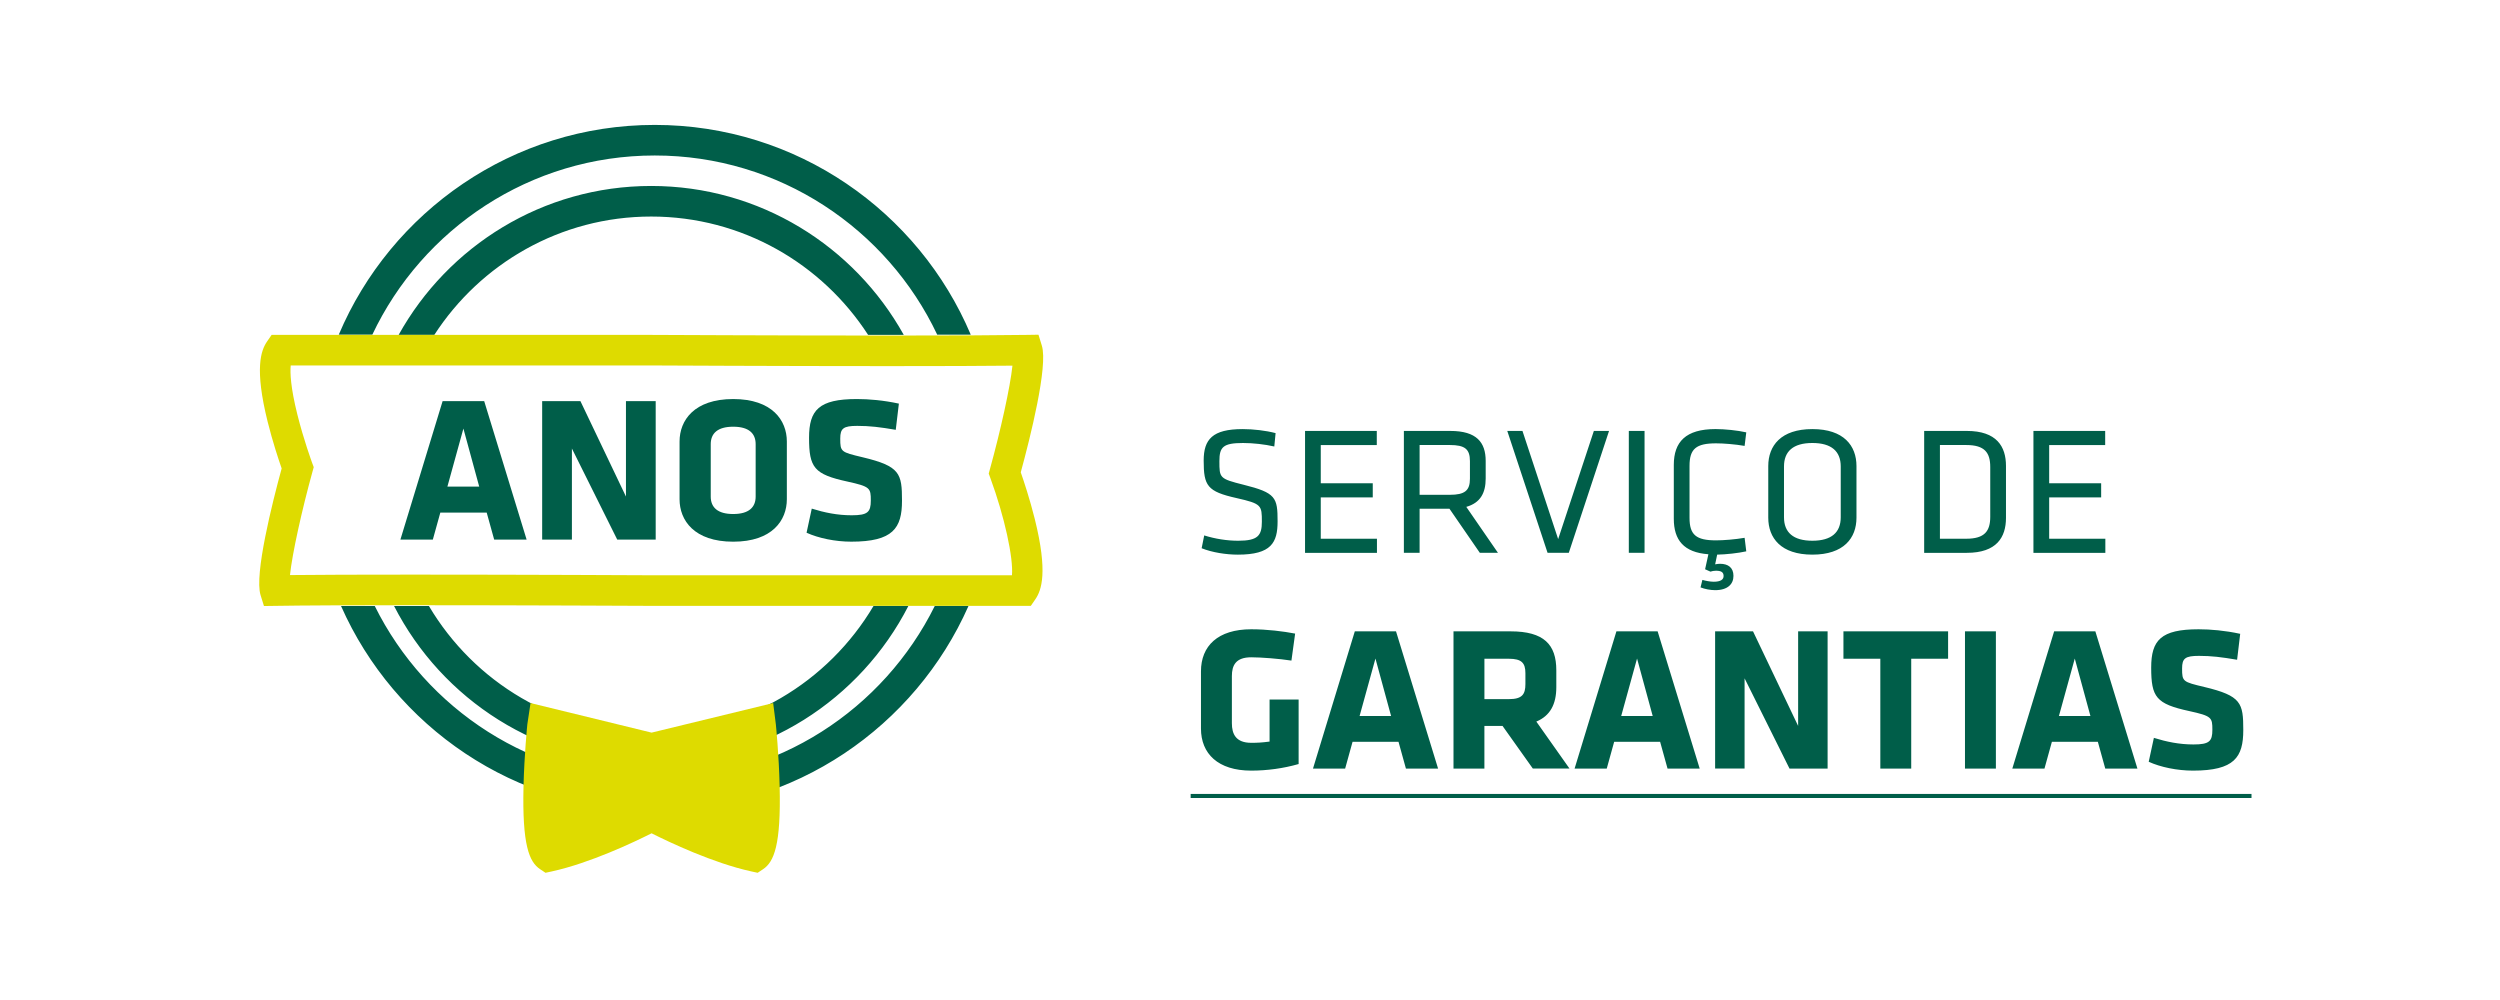
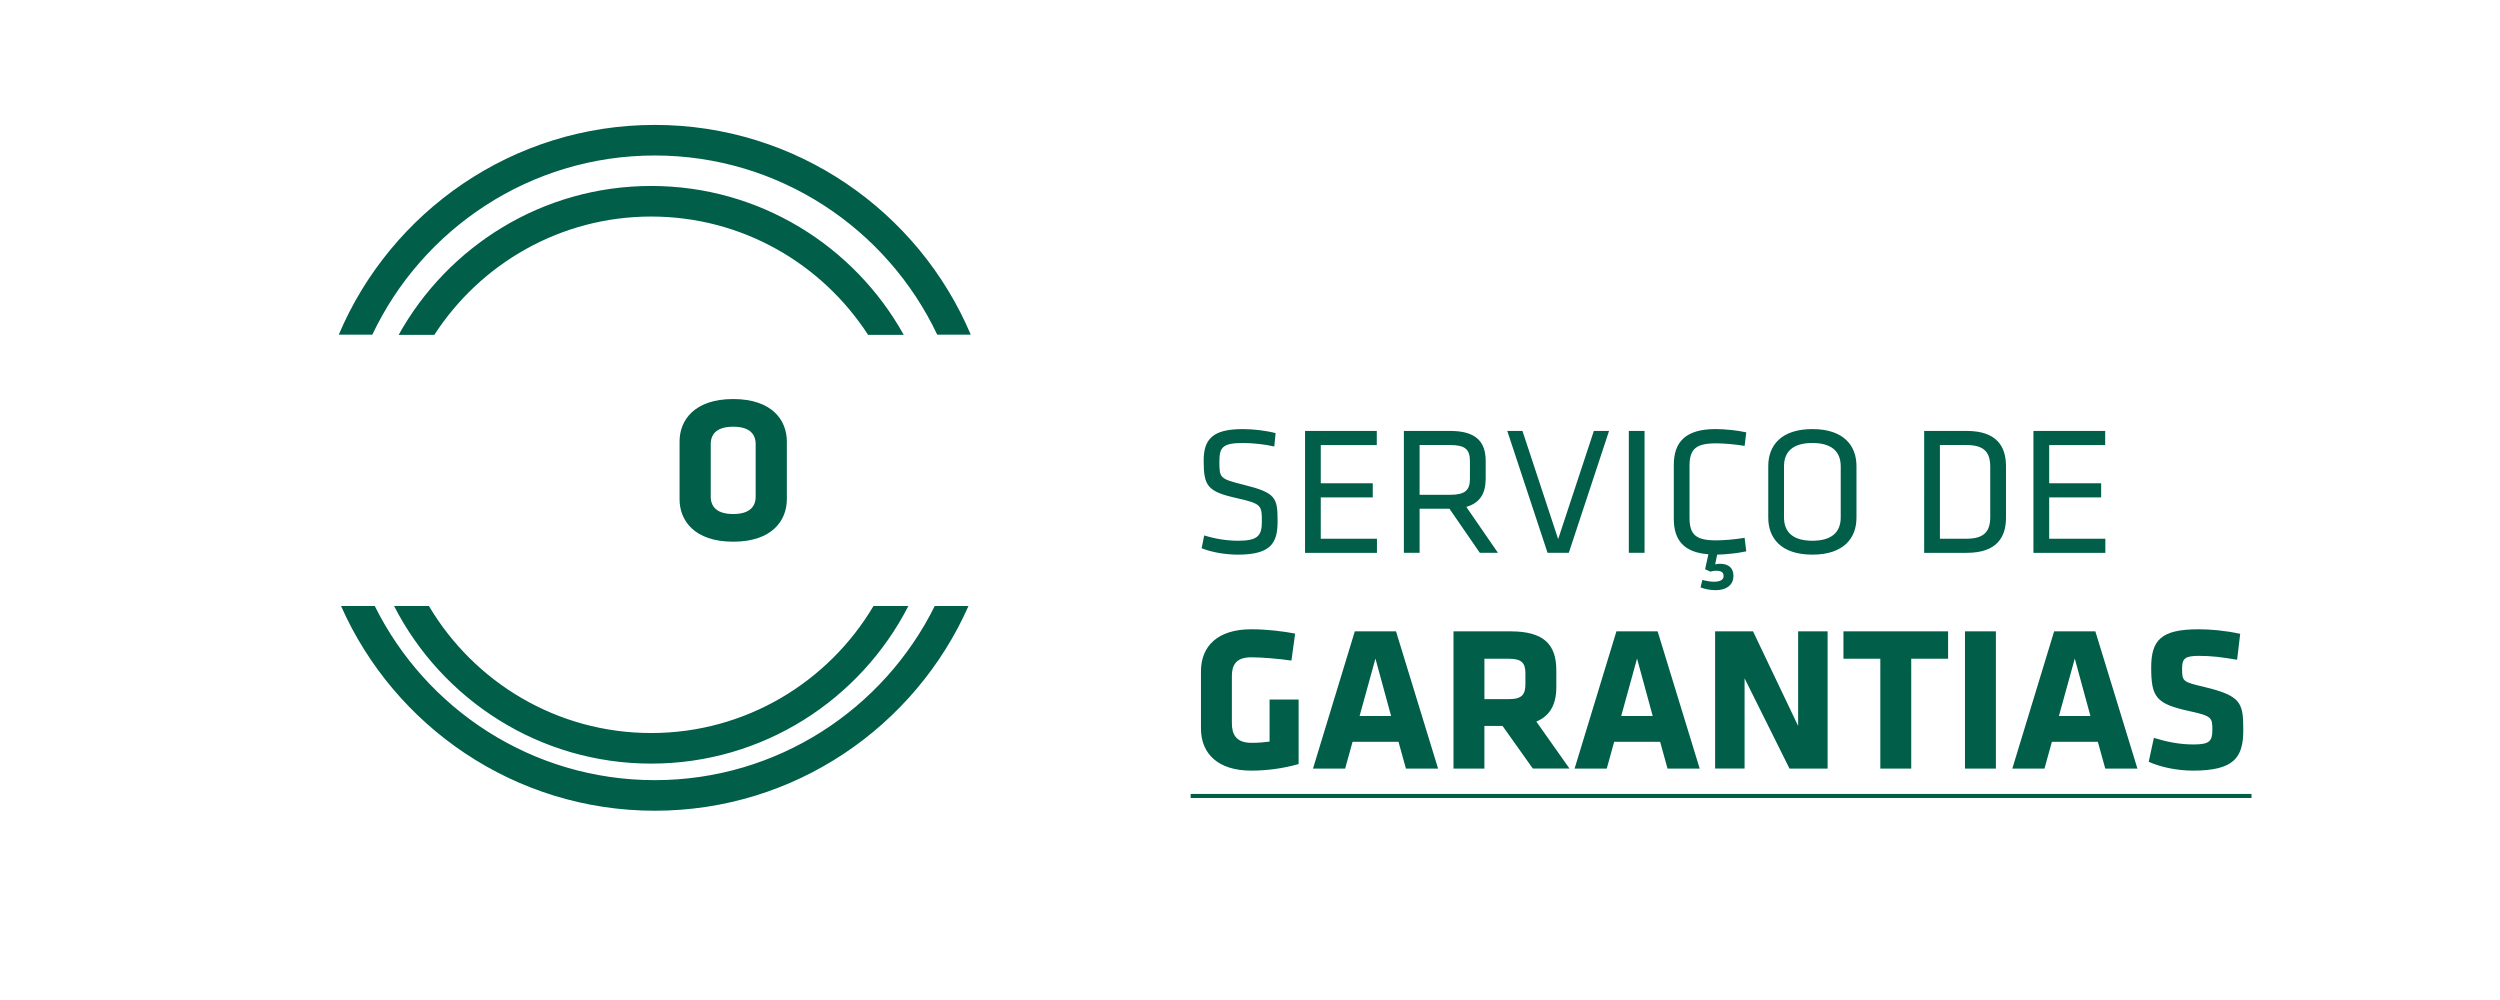
<svg xmlns="http://www.w3.org/2000/svg" version="1.1" id="Layer_1" x="0px" y="0px" width="283.465px" height="113.386px" viewBox="0 0 283.465 113.386" enable-background="new 0 0 283.465 113.386" xml:space="preserve">
  <g>
    <g>
      <g>
-         <path fill="#005E49" d="M59.711,61.183h-3.678l-0.849-3.063h-5.257l-0.85,3.063H45.4l4.786-15.701h4.715L59.711,61.183z      M50.729,55.171h3.606l-1.792-6.577L50.729,55.171z" />
-         <path fill="#005E49" d="M64.846,50.857v10.326h-3.372V45.482h4.338l5.163,10.821V45.482h3.371v15.701h-4.361L64.846,50.857z" />
        <path fill="#005E49" d="M89.217,56.61c0,2.382-1.649,4.81-6.081,4.81c-4.433,0-6.083-2.428-6.083-4.81v-6.555     c0-2.381,1.649-4.809,6.083-4.809c4.432,0,6.081,2.428,6.081,4.809V56.61z M85.681,50.362c0-1.226-0.778-1.979-2.546-1.979     c-1.769,0-2.547,0.755-2.547,1.979v5.941c0,1.227,0.778,1.98,2.547,1.98c1.768,0,2.546-0.756,2.546-1.98V50.362z" />
-         <path fill="#005E49" d="M96.521,61.418c-1.815,0-3.726-0.4-5.068-1.014l0.589-2.734c1.438,0.448,2.899,0.755,4.526,0.755     c1.814,0,2.169-0.354,2.169-1.674c0-1.415-0.071-1.58-2.641-2.146c-3.796-0.824-4.361-1.58-4.361-4.975     c0-3.136,1.108-4.385,5.422-4.385c1.367,0,3.018,0.142,4.762,0.519l-0.354,2.971c-1.792-0.307-2.947-0.447-4.361-0.447     c-1.58,0-1.933,0.282-1.933,1.438c0,1.509,0.07,1.533,2.546,2.122c4.243,1.014,4.456,1.839,4.456,4.928     C102.273,59.886,101.26,61.418,96.521,61.418z" />
      </g>
    </g>
    <path fill="#005E49" d="M141.873,87.378c-3.785,0-5.7-1.938-5.7-4.767v-6.493c0-2.874,1.916-4.767,5.7-4.767   c1.799,0,3.646,0.233,4.977,0.49l-0.42,3.061c-1.355-0.21-3.435-0.374-4.557-0.374c-1.752,0-2.195,0.911-2.195,2.127v5.35   c0,1.215,0.443,2.22,2.195,2.22c0.701,0,1.168-0.022,2.079-0.141v-4.766h3.294v7.313C145.541,87.122,143.671,87.378,141.873,87.378   z M163.058,87.145h-3.646l-0.841-3.037h-5.209l-0.841,3.037h-3.646l4.742-15.559h4.672L163.058,87.145z M154.157,81.188h3.574   l-1.775-6.518L154.157,81.188z M170.366,82.309h-2.056v4.836h-3.504V71.586h6.471c3.785,0,5.187,1.495,5.187,4.415v1.916   c0,1.938-0.7,3.247-2.266,3.9l3.761,5.326h-4.158L170.366,82.309z M172.96,76.329c0-1.168-0.443-1.636-1.869-1.636h-2.779v4.578   h2.779c1.495,0,1.869-0.537,1.869-1.705V76.329z M192.721,87.145h-3.646l-0.841-3.037h-5.21l-0.841,3.037h-3.646l4.742-15.559   h4.673L192.721,87.145z M183.82,81.188h3.574l-1.775-6.518L183.82,81.188z M197.811,76.913v10.231h-3.341V71.586h4.299   l5.114,10.723V71.586h3.342v15.559h-4.321L197.811,76.913z M216.706,74.694v12.451h-3.504V74.694h-4.182v-3.106h11.867v3.106   H216.706z M222.801,87.145V71.586h3.505v15.559H222.801z M242.353,87.145h-3.646l-0.841-3.037h-5.21l-0.841,3.037h-3.646   l4.742-15.559h4.673L242.353,87.145z M233.452,81.188h3.574l-1.775-6.518L233.452,81.188z M248.657,87.378   c-1.799,0-3.691-0.396-5.023-1.004l0.586-2.71c1.425,0.442,2.872,0.747,4.484,0.747c1.799,0,2.148-0.352,2.148-1.658   c0-1.402-0.069-1.565-2.616-2.126c-3.761-0.817-4.321-1.565-4.321-4.93c0-3.106,1.099-4.346,5.373-4.346   c1.354,0,2.99,0.141,4.719,0.515l-0.351,2.942c-1.775-0.304-2.92-0.442-4.322-0.442c-1.563,0-1.915,0.279-1.915,1.425   c0,1.495,0.07,1.519,2.522,2.103c4.205,1.005,4.416,1.822,4.416,4.883C254.357,85.86,253.353,87.378,248.657,87.378z    M135.004,90.485v-0.467h120.285v0.467H135.004z M140.358,62.889c-1.328,0-2.926-0.248-4.109-0.726l0.291-1.453   c1.267,0.395,2.594,0.603,3.86,0.603c2.221,0,2.677-0.582,2.677-2.157c0-1.868-0.021-2.034-2.863-2.679   c-3.341-0.747-3.734-1.391-3.734-4.254c0-2.407,0.996-3.569,4.42-3.569c1.204,0,2.636,0.166,3.734,0.456l-0.146,1.517   c-1.1-0.249-2.407-0.396-3.548-0.396c-2.262,0-2.677,0.457-2.677,2.056c0,1.908,0,1.991,2.738,2.677   c3.673,0.913,3.86,1.452,3.86,4.15C144.862,61.52,144.156,62.889,140.358,62.889z M147.974,48.862h8.134v1.599h-6.352v4.337h5.895   v1.598h-5.895v4.69h6.371v1.598h-8.154L147.974,48.862L147.974,48.862z M164.347,57.681h-3.384v5.001h-1.783v-13.82h5.271   c2.968,0,4.005,1.286,4.005,3.402v1.992c0,1.64-0.602,2.761-2.199,3.217l3.591,5.209h-2.056L164.347,57.681z M164.389,50.459   h-3.426v5.645h3.426c1.7,0,2.281-0.478,2.281-1.826v-1.991C166.671,50.916,166.09,50.459,164.389,50.459z M170.904,48.862h1.722   l4.047,12.265l4.048-12.265h1.722l-4.564,13.82h-2.407L170.904,48.862z M186.469,62.682h-1.784v-13.82h1.784V62.682z    M194.478,66.916c-0.54,0-1.184-0.124-1.66-0.313l0.208-0.851c0.353,0.104,0.892,0.208,1.286,0.208c0.788,0,1.12-0.25,1.12-0.645   c0-0.437-0.271-0.603-0.871-0.603c-0.249,0-0.415,0.042-0.623,0.104l-0.603-0.271l0.374-1.701   c-2.802-0.207-3.923-1.619-3.923-4.025v-6.102c0-2.615,1.351-4.067,4.732-4.067c1.037,0,2.489,0.146,3.485,0.374l-0.188,1.535   c-1.06-0.187-2.407-0.291-3.237-0.291c-2.262,0-3.009,0.623-3.009,2.554v5.894c0,1.931,0.747,2.553,3.009,2.553   c0.83,0,2.179-0.104,3.237-0.29l0.188,1.535c-0.935,0.207-2.282,0.354-3.3,0.373l-0.229,1.102c0.187-0.042,0.395-0.063,0.561-0.063   c0.913,0,1.515,0.436,1.515,1.37C196.553,66.231,195.889,66.916,194.478,66.916z M210.498,58.698c0,2.304-1.432,4.19-5.001,4.19   c-3.568,0-5.001-1.888-5.001-4.19v-5.853c0-2.304,1.433-4.192,5.001-4.192c3.569,0,5.001,1.89,5.001,4.192V58.698z M202.28,58.657   c0,1.7,1.038,2.655,3.217,2.655s3.216-0.955,3.216-2.655v-5.771c0-1.701-1.037-2.656-3.216-2.656s-3.217,0.955-3.217,2.656V58.657z    M223.01,48.862c3.383,0,4.44,1.765,4.44,3.964v5.894c0,2.2-1.059,3.964-4.44,3.964h-4.836V48.864h4.836V48.862z M219.96,61.084   h2.988c2.096,0,2.718-0.872,2.718-2.49V52.95c0-1.619-0.622-2.49-2.718-2.49h-2.988V61.084z M230.563,48.862h8.135v1.599h-6.35   v4.337h5.894v1.598h-5.894v4.69h6.369v1.598h-8.154V48.862z M105.987,68.715c-5.792,11.687-17.844,19.743-31.746,19.743   c-13.903,0-25.954-8.058-31.747-19.743H38.67c6.039,13.654,19.706,23.21,35.57,23.21s29.532-9.556,35.571-23.21H105.987z    M42.214,37.95C47.892,25.952,60.111,17.63,74.241,17.63s26.349,8.322,32.027,20.319h3.803   c-5.905-13.964-19.742-23.786-35.83-23.786s-29.925,9.822-35.83,23.786H42.214z M49.245,37.971   c5.221-8.064,14.291-13.418,24.593-13.418c10.303,0,19.372,5.354,24.593,13.418h4.043c-5.596-10.06-16.331-16.885-28.637-16.885   c-12.305,0-23.041,6.825-28.636,16.885H49.245z M99.041,68.715c-5.104,8.611-14.487,14.4-25.203,14.4   c-10.715,0-20.099-5.789-25.203-14.4h-3.952c5.43,10.595,16.456,17.867,29.155,17.867c12.7,0,23.728-7.272,29.156-17.867H99.041z" />
-     <path fill="#DEDB00" d="M29.929,68.715l-0.386-1.242c-0.718-2.326,1.323-10.439,2.394-14.359c-0.329-0.942-1.022-3.013-1.591-5.299   c-1.505-6.046-0.758-8.085-0.066-9.093l0.518-0.75h43.041c0.153,0,14.481,0.075,26.967,0.075c7.324,0,12.586-0.025,15.641-0.075   l1.301-0.021l0.383,1.242c0.721,2.326-1.321,10.44-2.391,14.36c0.329,0.942,1.022,3.012,1.591,5.298   c1.505,6.047,0.757,8.086,0.066,9.093l-0.518,0.753H73.838c-0.152,0-14.48-0.075-26.966-0.075c-7.325,0-12.588,0.024-15.641,0.075   L29.929,68.715L29.929,68.715z M46.872,65.153c12.494,0,26.832,0.073,26.977,0.075h40.894c0.173-1.945-0.84-6.652-2.444-11.008   l-0.192-0.522l0.147-0.538c1.173-4.246,2.294-9.267,2.543-11.699c-3.17,0.036-7.862,0.053-13.991,0.053   c-12.494,0-26.832-0.075-26.977-0.076H32.963c-0.078,0.826-0.018,2.465,0.748,5.541c0.713,2.869,1.659,5.44,1.667,5.465   l0.195,0.525l-0.149,0.537c-1.174,4.246-2.294,9.268-2.544,11.699C36.05,65.169,40.743,65.153,46.872,65.153L46.872,65.153z    M88.402,89.157c-0.083-3.56-0.417-6.89-0.432-7.028l-0.304-2.412L73.881,83.07l-13.725-3.354l-0.364,2.412   c-0.014,0.14-0.346,3.47-0.433,7.028c-0.158,6.654,0.638,8.57,1.881,9.398l0.613,0.408l0.719-0.156   c4.346-0.952,9.33-3.325,11.308-4.322c1.979,0.997,6.962,3.37,11.309,4.322l0.72,0.156l0.613-0.408   C87.765,97.728,88.561,95.812,88.402,89.157z" />
  </g>
</svg>